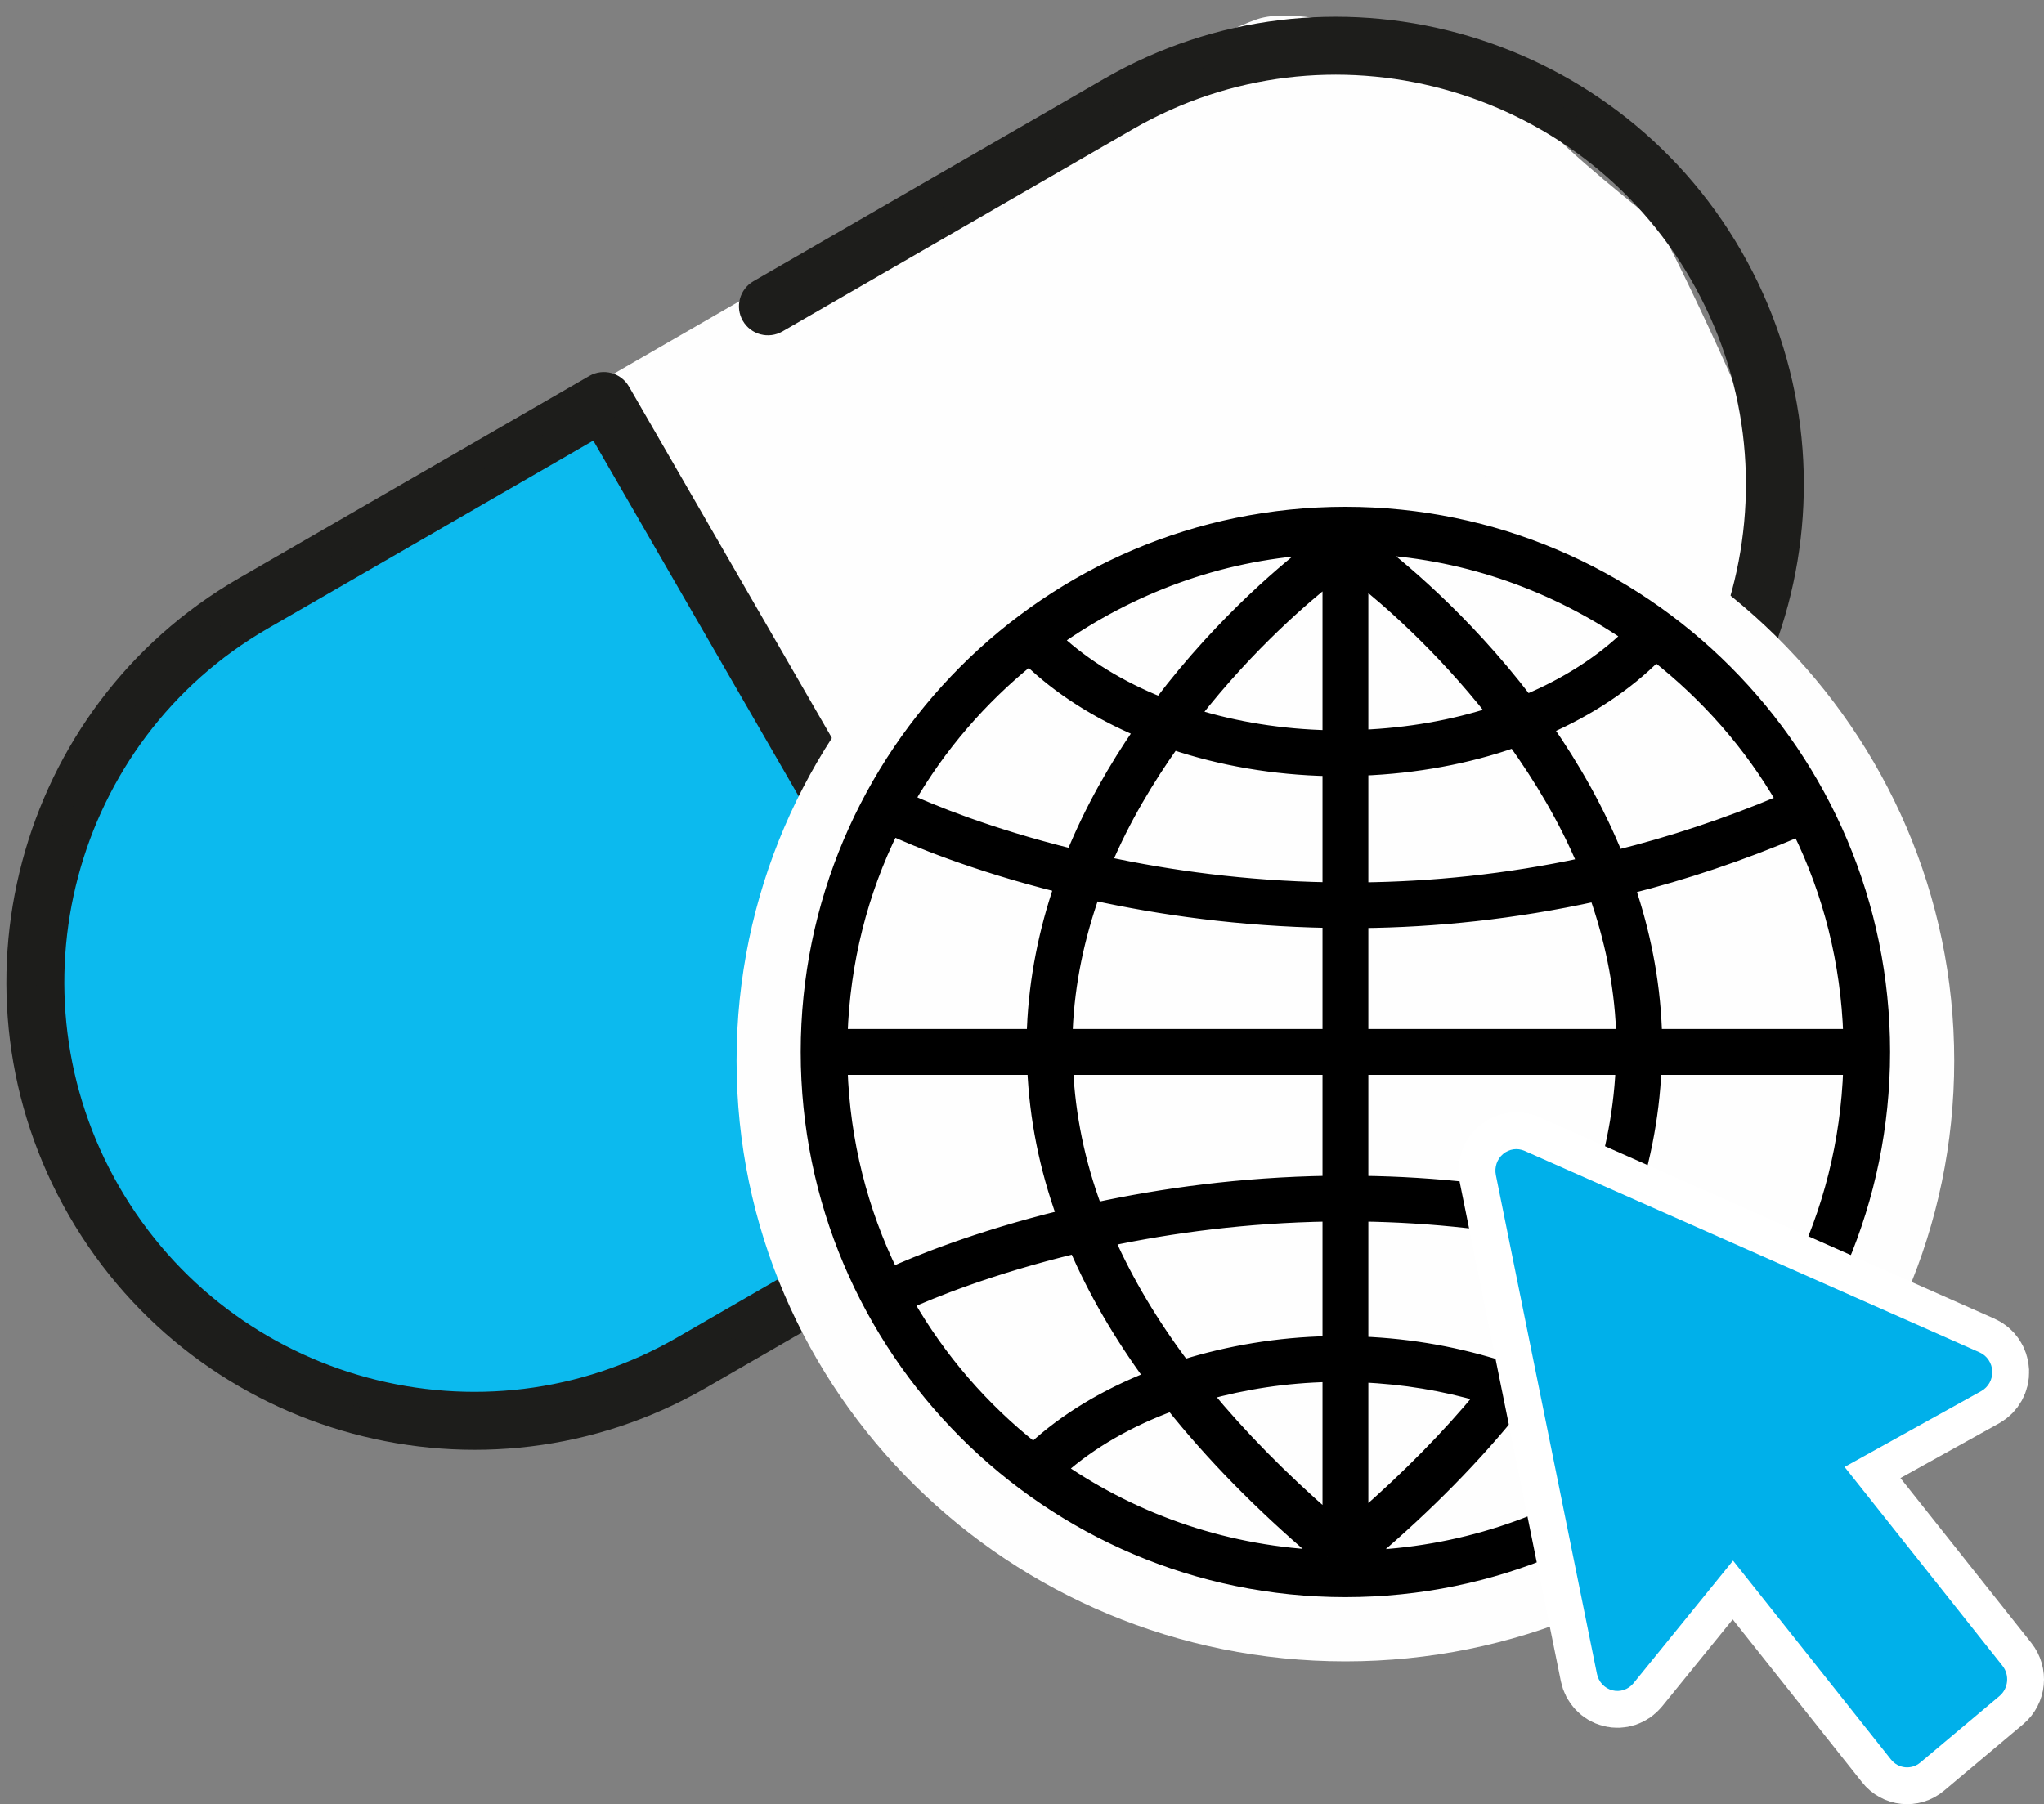
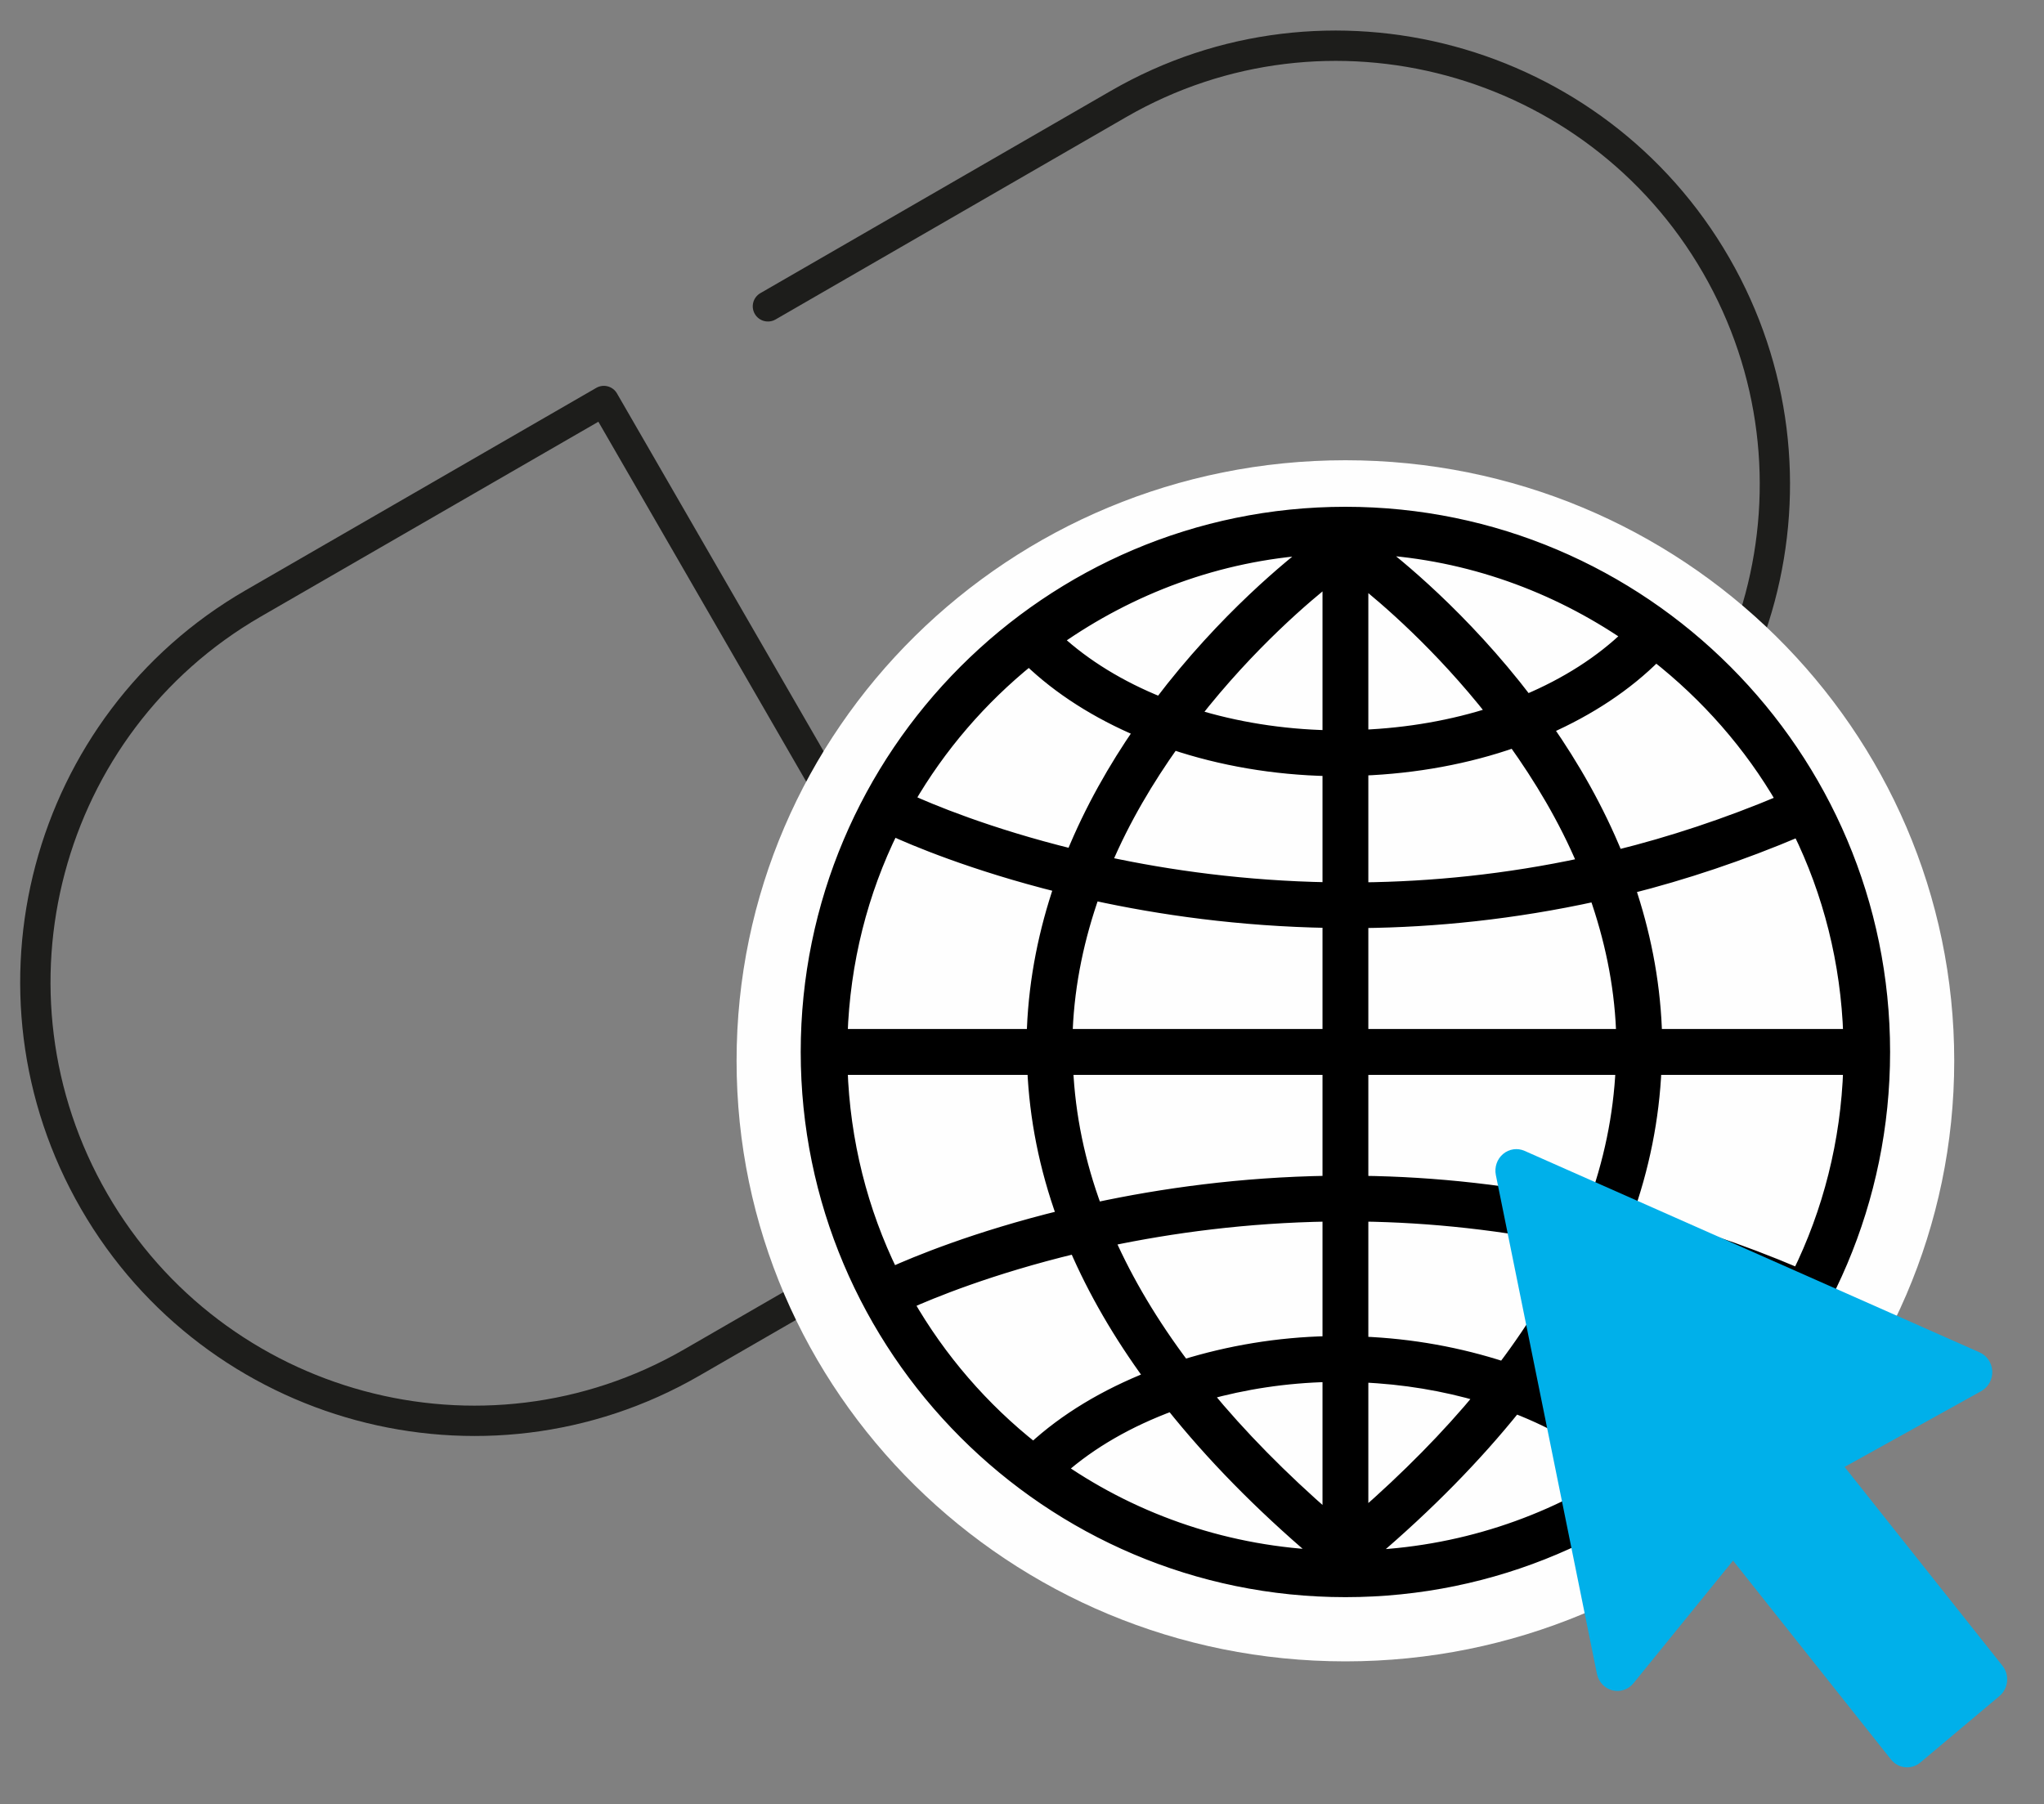
<svg xmlns="http://www.w3.org/2000/svg" width="111px" height="98px" viewBox="0 0 111 98" version="1.1">
  <rect x="0" y="0" width="111" height="98" fill="#808080" stroke="none" />
  <title>Icon-Phagro-Digitalisierung</title>
  <desc>Created with Sketch.</desc>
  <g id="Phagro-Bildcontent" stroke="none" stroke-width="1" fill="none" fill-rule="evenodd">
    <g id="Artboard" transform="translate(-1003, -233)">
      <g id="Icon-Phagro-Digitalisierung" transform="translate(994, 224)">
        <g id="Group-9-Copy" transform="translate(58.239, 48.858) rotate(-210) translate(-58.239, -48.858) translate(6.239, 23.358)">
-           <path d="M55.642,1.909 L40.822,1.909 C40.822,1.909 13.155,2.703 12.167,4.283 C11.179,5.87 4.459,15.764 4.064,16.354 C3.67,16.953 2.682,28.626 2.881,29.216 C3.076,29.814 5.251,35.156 5.451,36.935 C5.646,38.719 11.574,46.438 11.574,46.438 C11.574,46.438 14.143,49.207 16.119,49.602 C18.095,49.997 28.174,50.591 28.963,50.591 L39.041,50.591 L46.75,50.391 L59,50.391 L55.642,1.909 Z" id="Fill-1" fill="#FEFEFE" />
-           <polygon id="Fill-3" fill="#0CBAEE" points="57.574 49.636 81.333 49.636 90.809 46.694 99.944 37.719 102.464 30.422 102.774 20.972 97.334 10.435 89.103 3.928 82.419 2.423 57.097 1.909" />
          <g id="Group-8" transform="translate(0, 0)">
-             <path d="M0.388,25.567 C0.388,11.986 11.398,0.934 24.929,0.934 L46.915,0.934 C47.372,0.934 47.741,1.303 47.741,1.759 C47.741,2.214 47.372,2.584 46.915,2.584 L24.929,2.584 C12.305,2.584 2.032,12.893 2.032,25.567 C2.032,38.239 12.305,48.551 24.929,48.551 L46.915,48.551 C47.372,48.551 47.741,48.921 47.741,49.376 C47.741,49.832 47.372,50.201 46.915,50.201 L24.929,50.201 C11.398,50.201 0.388,39.149 0.388,25.567 L0.388,25.567 Z M56.382,49.376 L56.382,1.759 C56.382,1.303 56.751,0.934 57.204,0.934 L79.19,0.934 C92.725,0.934 103.735,11.986 103.735,25.567 C103.735,39.149 92.725,50.201 79.19,50.201 L57.204,50.201 C56.751,50.201 56.382,49.832 56.382,49.376 L56.382,49.376 Z M58.026,48.551 L79.19,48.551 C91.818,48.551 102.088,38.239 102.088,25.567 C102.088,12.893 91.818,2.584 79.19,2.584 L58.026,2.584 L58.026,48.551 Z" id="Fill-4" fill="#1D1D1B" />
-             <path d="M0.388,25.567 C0.388,11.986 11.398,0.934 24.929,0.934 L46.915,0.934 C47.372,0.934 47.741,1.303 47.741,1.759 C47.741,2.214 47.372,2.584 46.915,2.584 L24.929,2.584 C12.305,2.584 2.032,12.893 2.032,25.567 C2.032,38.239 12.305,48.551 24.929,48.551 L46.915,48.551 C47.372,48.551 47.741,48.921 47.741,49.376 C47.741,49.832 47.372,50.201 46.915,50.201 L24.929,50.201 C11.398,50.201 0.388,39.149 0.388,25.567 Z M56.382,49.376 L56.382,1.759 C56.382,1.303 56.751,0.934 57.204,0.934 L79.19,0.934 C92.725,0.934 103.735,11.986 103.735,25.567 C103.735,39.149 92.725,50.201 79.19,50.201 L57.204,50.201 C56.751,50.201 56.382,49.832 56.382,49.376 Z M58.026,48.551 L79.19,48.551 C91.818,48.551 102.088,38.239 102.088,25.567 C102.088,12.893 91.818,2.584 79.19,2.584 L58.026,2.584 L58.026,48.551 Z" id="Stroke-6" stroke="#1D1D1B" stroke-width="1.5" />
+             <path d="M0.388,25.567 C0.388,11.986 11.398,0.934 24.929,0.934 L46.915,0.934 C47.372,0.934 47.741,1.303 47.741,1.759 C47.741,2.214 47.372,2.584 46.915,2.584 L24.929,2.584 C12.305,2.584 2.032,12.893 2.032,25.567 C2.032,38.239 12.305,48.551 24.929,48.551 L46.915,48.551 C47.372,48.551 47.741,48.921 47.741,49.376 C47.741,49.832 47.372,50.201 46.915,50.201 L24.929,50.201 C11.398,50.201 0.388,39.149 0.388,25.567 L0.388,25.567 Z M56.382,49.376 L56.382,1.759 C56.382,1.303 56.751,0.934 57.204,0.934 L79.19,0.934 C92.725,0.934 103.735,11.986 103.735,25.567 C103.735,39.149 92.725,50.201 79.19,50.201 L57.204,50.201 C56.751,50.201 56.382,49.832 56.382,49.376 Z M58.026,48.551 L79.19,48.551 C91.818,48.551 102.088,38.239 102.088,25.567 C102.088,12.893 91.818,2.584 79.19,2.584 L58.026,2.584 L58.026,48.551 Z" id="Fill-4" fill="#1D1D1B" />
          </g>
        </g>
        <g id="Group-14" transform="translate(49, 34)">
          <path d="M33.063,65.243 C51.324,65.243 66.125,50.638 66.125,32.622 C66.125,14.605 51.324,0 33.063,0 C14.803,0 0,14.605 0,32.622 C0,50.638 14.803,65.243 33.063,65.243" id="Fill-6" fill="#FEFEFE" />
          <path d="M33.063,2.878 C16.947,2.878 3.833,16.005 3.833,32.141 C3.833,48.277 16.947,61.405 33.063,61.405 C49.18,61.405 62.292,48.277 62.292,32.141 C62.292,16.005 49.18,2.878 33.063,2.878 Z M57.66,44.239 C54.465,42.876 51.325,41.84 48.27,41.074 C49.229,38.419 49.76,35.739 49.879,33.037 L60.448,33.037 C60.315,37.045 59.336,40.839 57.66,44.239 L57.66,44.239 Z M49.697,53.939 C48,52.294 45.843,50.957 43.408,49.956 C45.158,47.582 46.558,45.183 47.602,42.758 C50.599,43.499 53.679,44.5 56.817,45.832 C54.997,48.985 52.572,51.735 49.697,53.939 L49.697,53.939 Z M33.958,59.549 C34.138,59.534 34.32,59.486 34.47,59.36 C37.53,56.755 40.123,54.105 42.278,51.42 C44.585,52.311 46.622,53.521 48.229,55.015 C44.115,57.758 39.22,59.396 33.958,59.568 L33.958,59.549 Z M33.958,49.741 C36.244,49.835 38.436,50.208 40.469,50.807 C38.628,53.034 36.458,55.241 33.958,57.423 L33.958,49.741 Z M33.958,41.002 C37.664,41.054 41.652,41.462 45.819,42.36 C44.78,44.696 43.392,47.017 41.652,49.316 C39.268,48.539 36.671,48.055 33.958,47.95 L33.958,41.002 Z M33.958,33.037 L48.087,33.037 C47.967,35.598 47.445,38.147 46.507,40.677 C42.096,39.707 37.875,39.267 33.958,39.218 L33.958,33.037 Z M33.958,25.062 C37.919,25.022 42.186,24.593 46.656,23.612 C47.456,25.897 48,28.349 48.109,30.949 C48.112,31.048 48.102,31.147 48.105,31.245 L33.958,31.245 L33.958,25.062 Z M33.958,23.28 L33.958,16.783 C36.883,16.669 39.69,16.15 42.229,15.258 C43.639,17.235 44.984,19.452 46.025,21.931 C41.778,22.847 37.727,23.237 33.958,23.28 L33.958,23.28 Z M24.277,49.201 C22.573,46.935 21.209,44.648 20.187,42.344 C23.605,41.627 27.656,41.072 32.169,41.002 L32.169,47.926 C29.398,47.982 26.733,48.439 24.277,49.201 L24.277,49.201 Z M32.169,49.717 L32.169,57.523 C29.584,55.277 27.349,53.002 25.462,50.707 C27.563,50.118 29.823,49.768 32.169,49.717 L32.169,49.717 Z M19.503,40.667 C18.566,38.142 18.045,35.596 17.926,33.037 L32.169,33.037 L32.169,39.216 C27.381,39.289 23.098,39.896 19.503,40.667 L19.503,40.667 Z M17.906,31.245 C17.909,31.15 17.899,31.056 17.904,30.961 C18.013,28.335 18.564,25.863 19.375,23.557 C22.988,24.351 27.321,24.969 32.169,25.054 L32.169,31.245 L17.906,31.245 Z M20.013,21.873 C21.032,19.464 22.333,17.305 23.704,15.372 C26.315,16.247 29.187,16.746 32.169,16.807 L32.169,23.275 C27.577,23.195 23.462,22.616 20.013,21.873 L20.013,21.873 Z M17.579,54.8 C19.227,53.336 21.301,52.156 23.632,51.296 C25.808,54.024 28.435,56.714 31.545,59.36 C31.703,59.497 31.898,59.554 32.09,59.561 C26.723,59.372 21.738,57.658 17.579,54.8 L17.579,54.8 Z M9.271,45.767 C10.511,45.207 13.747,43.865 18.406,42.744 C19.431,45.127 20.799,47.487 22.508,49.821 C20.047,50.792 17.856,52.094 16.12,53.705 C13.36,51.527 11.031,48.835 9.271,45.767 L9.271,45.767 Z M5.677,33.037 L16.135,33.037 C16.253,35.737 16.783,38.418 17.743,41.072 C12.98,42.235 9.679,43.615 8.437,44.178 C6.779,40.793 5.81,37.021 5.677,33.037 L5.677,33.037 Z M8.461,20.049 C9.568,20.56 12.814,21.946 17.593,23.138 C16.776,25.538 16.23,28.124 16.117,30.872 C16.111,30.997 16.123,31.121 16.12,31.245 L5.677,31.245 C5.81,27.237 6.783,23.443 8.461,20.049 L8.461,20.049 Z M15.884,10.817 C17.525,12.402 19.591,13.706 21.935,14.698 C20.551,16.705 19.253,18.965 18.236,21.463 C13.613,20.325 10.451,18.99 9.317,18.471 C11.019,15.53 13.256,12.94 15.884,10.817 L15.884,10.817 Z M31.31,4.787 C30.233,5.599 26.503,8.586 23.006,13.211 C20.824,12.334 18.908,11.166 17.37,9.746 C21.374,6.929 26.133,5.118 31.31,4.787 L31.31,4.787 Z M32.169,6.393 L32.169,15.016 C29.584,14.96 27.095,14.554 24.813,13.848 C27.869,9.926 31.024,7.29 32.169,6.393 L32.169,6.393 Z M33.958,6.482 C35.189,7.456 38.193,10.008 41.12,13.739 C38.907,14.459 36.487,14.888 33.958,14.992 L33.958,6.482 Z M34.689,4.775 C39.78,5.078 44.471,6.807 48.442,9.518 C46.944,10.97 45.057,12.167 42.901,13.075 C39.423,8.511 35.742,5.569 34.689,4.775 L34.689,4.775 Z M56.832,18.508 C53.759,19.804 50.738,20.797 47.801,21.524 C46.755,18.943 45.409,16.615 43.977,14.554 C46.291,13.533 48.321,12.2 49.923,10.584 C52.697,12.76 55.06,15.438 56.832,18.508 L56.832,18.508 Z M57.684,20.09 C59.349,23.474 60.317,27.252 60.45,31.245 L49.895,31.245 C49.891,31.121 49.903,30.997 49.898,30.872 C49.784,28.151 49.25,25.589 48.447,23.21 C51.452,22.454 54.545,21.424 57.684,20.09 L57.684,20.09 Z" id="Fill-8" stroke="#000000" stroke-width="0.7" fill="#000000" />
-           <path d="M64.285,70.736 C63.799,71.146 63.083,71.07 62.688,70.57 L54.113,59.77 L48.706,66.432 C48.425,66.775 47.979,66.925 47.559,66.815 C47.136,66.707 46.811,66.36 46.722,65.921 L41.233,38.828 C41.146,38.399 41.297,37.958 41.626,37.683 C41.955,37.406 42.404,37.342 42.793,37.514 L67.503,48.459 C67.905,48.636 68.171,49.035 68.191,49.482 C68.21,49.93 67.977,50.348 67.595,50.561 L60.171,54.682 L68.744,65.482 C69.141,65.981 69.069,66.717 68.583,67.126 L64.285,70.736 Z" id="Fill-12" stroke="#FFFFFF" stroke-width="4" fill="#FFFFFF" />
          <path d="M64.285,70.736 C63.799,71.146 63.083,71.07 62.688,70.57 L54.113,59.77 L48.706,66.432 C48.425,66.775 47.979,66.925 47.559,66.815 C47.136,66.707 46.811,66.36 46.722,65.921 L41.233,38.828 C41.146,38.399 41.297,37.958 41.626,37.683 C41.955,37.406 42.404,37.342 42.793,37.514 L67.503,48.459 C67.905,48.636 68.171,49.035 68.191,49.482 C68.21,49.93 67.977,50.348 67.595,50.561 L60.171,54.682 L68.744,65.482 C69.141,65.981 69.069,66.717 68.583,67.126 L64.285,70.736 Z" id="Fill-12" fill="#00B0EA" />
        </g>
      </g>
    </g>
  </g>
</svg>